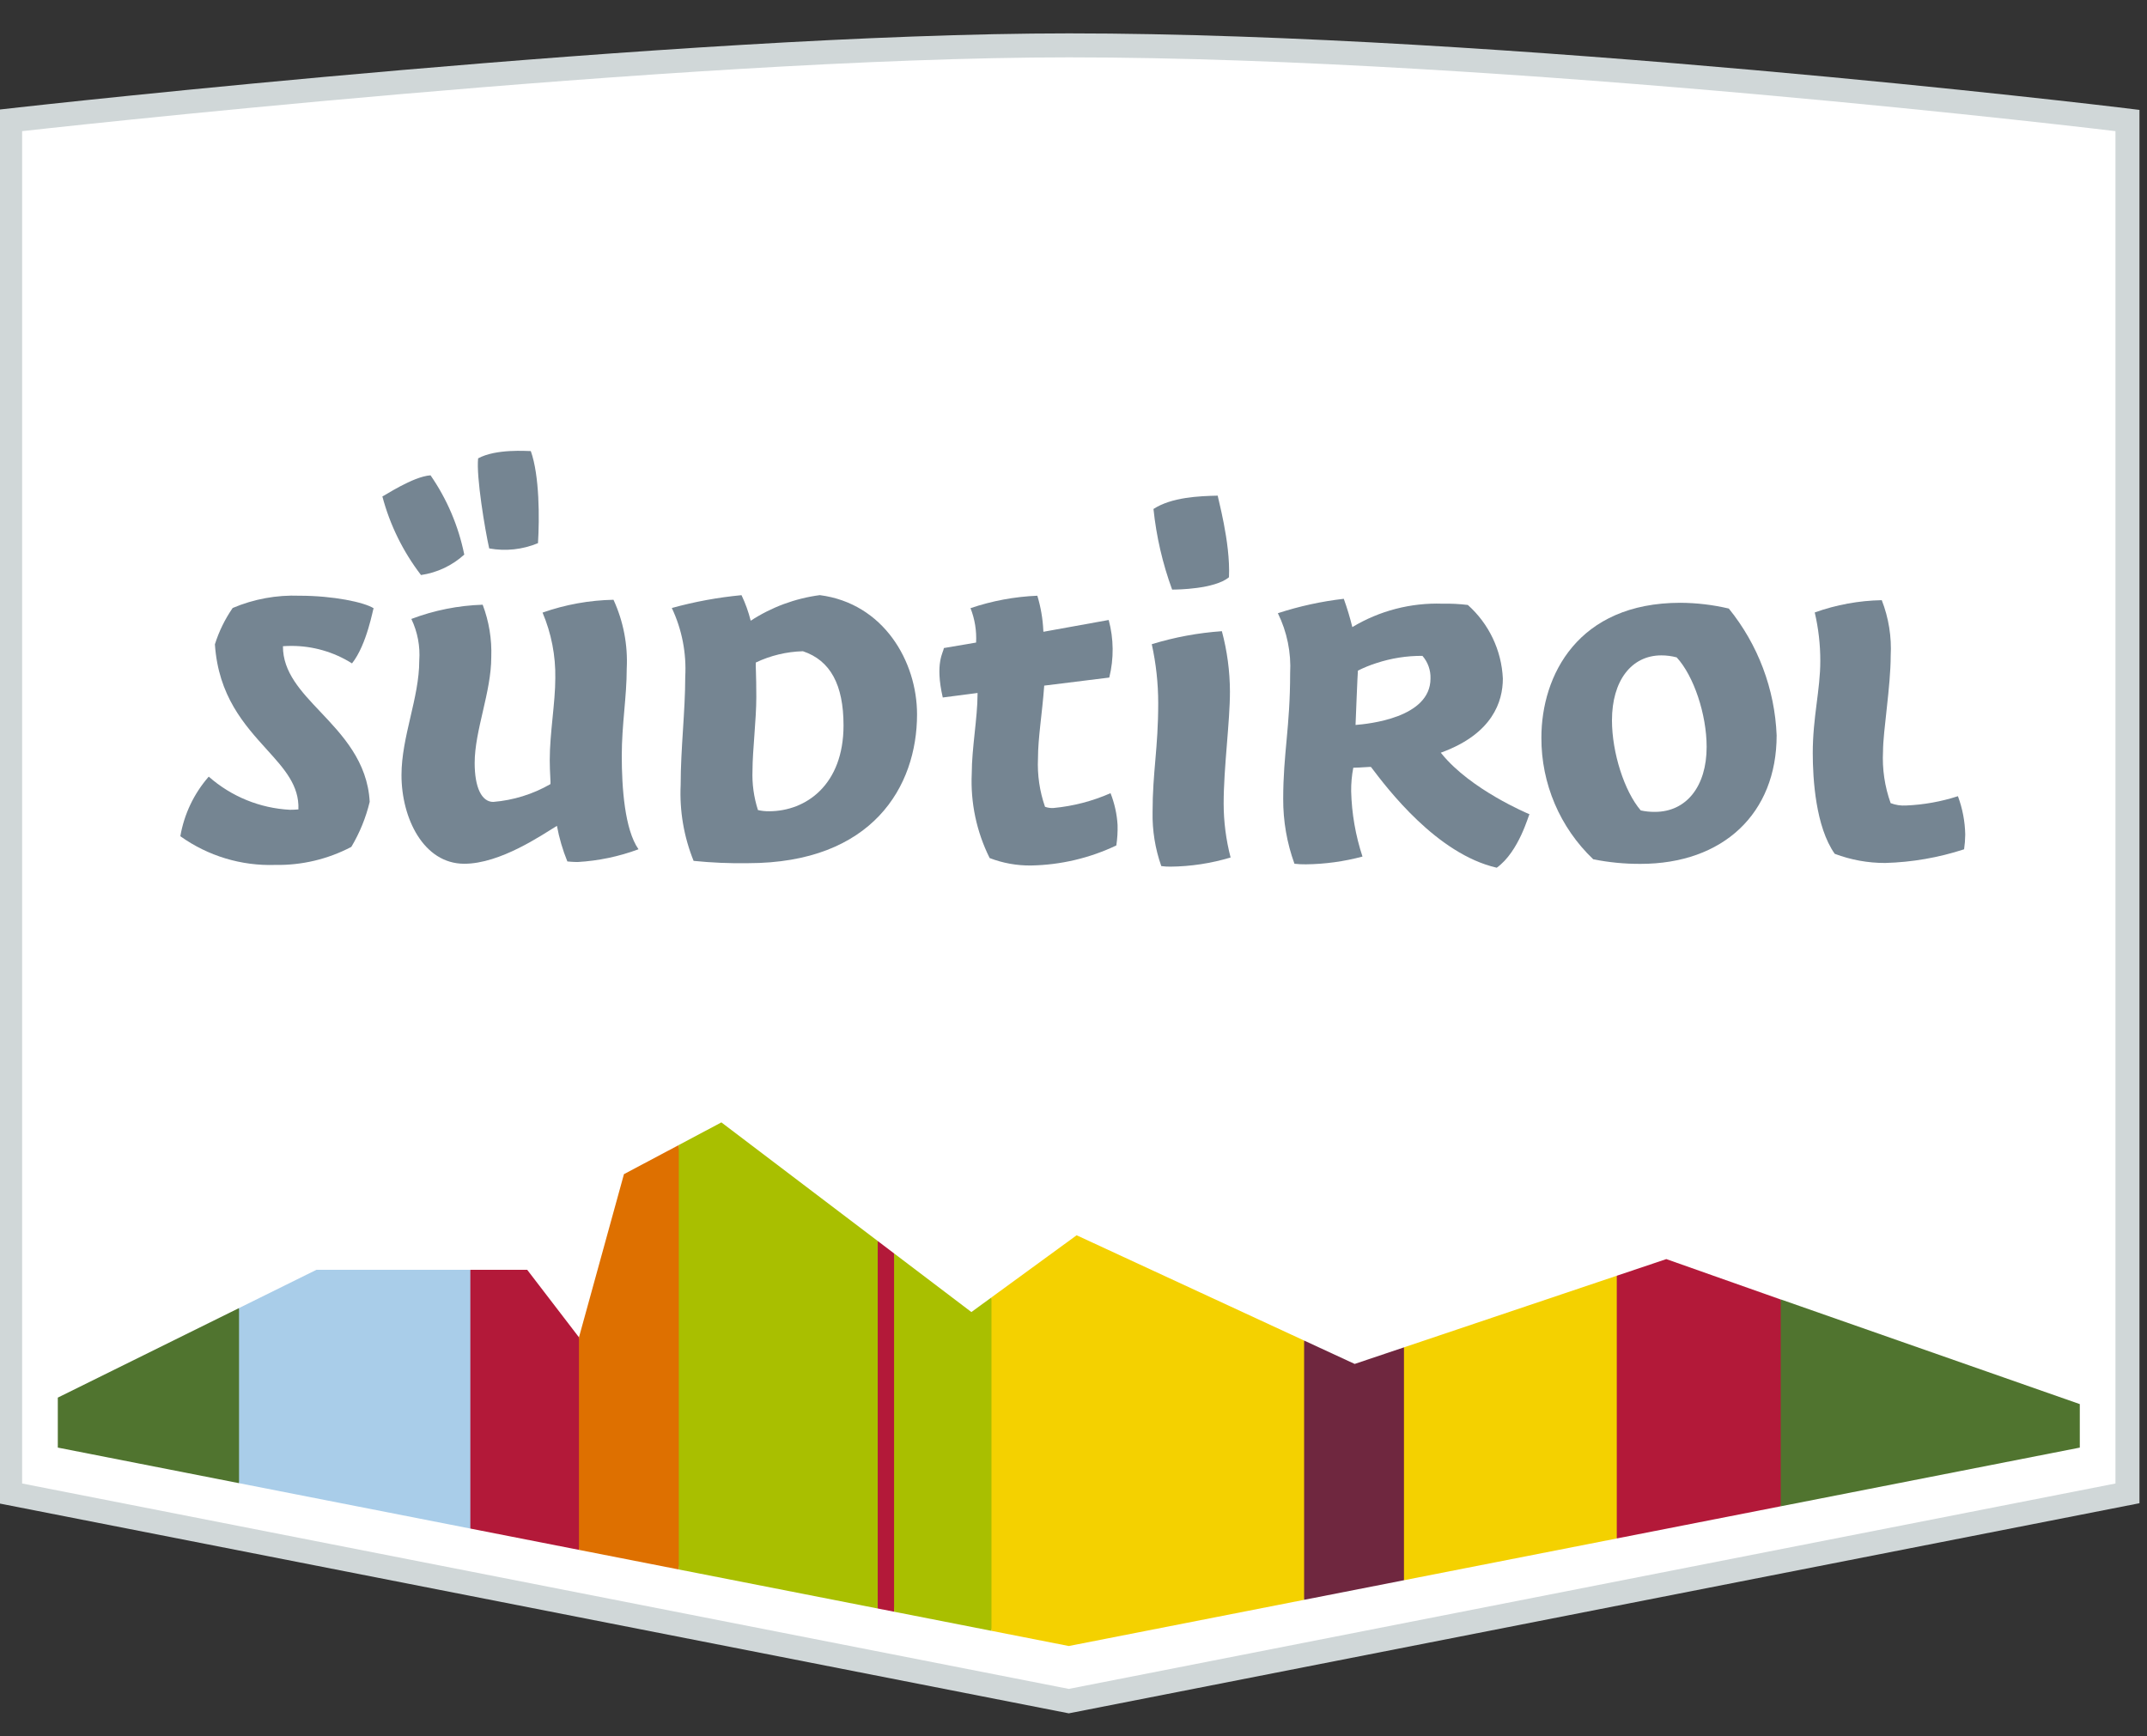
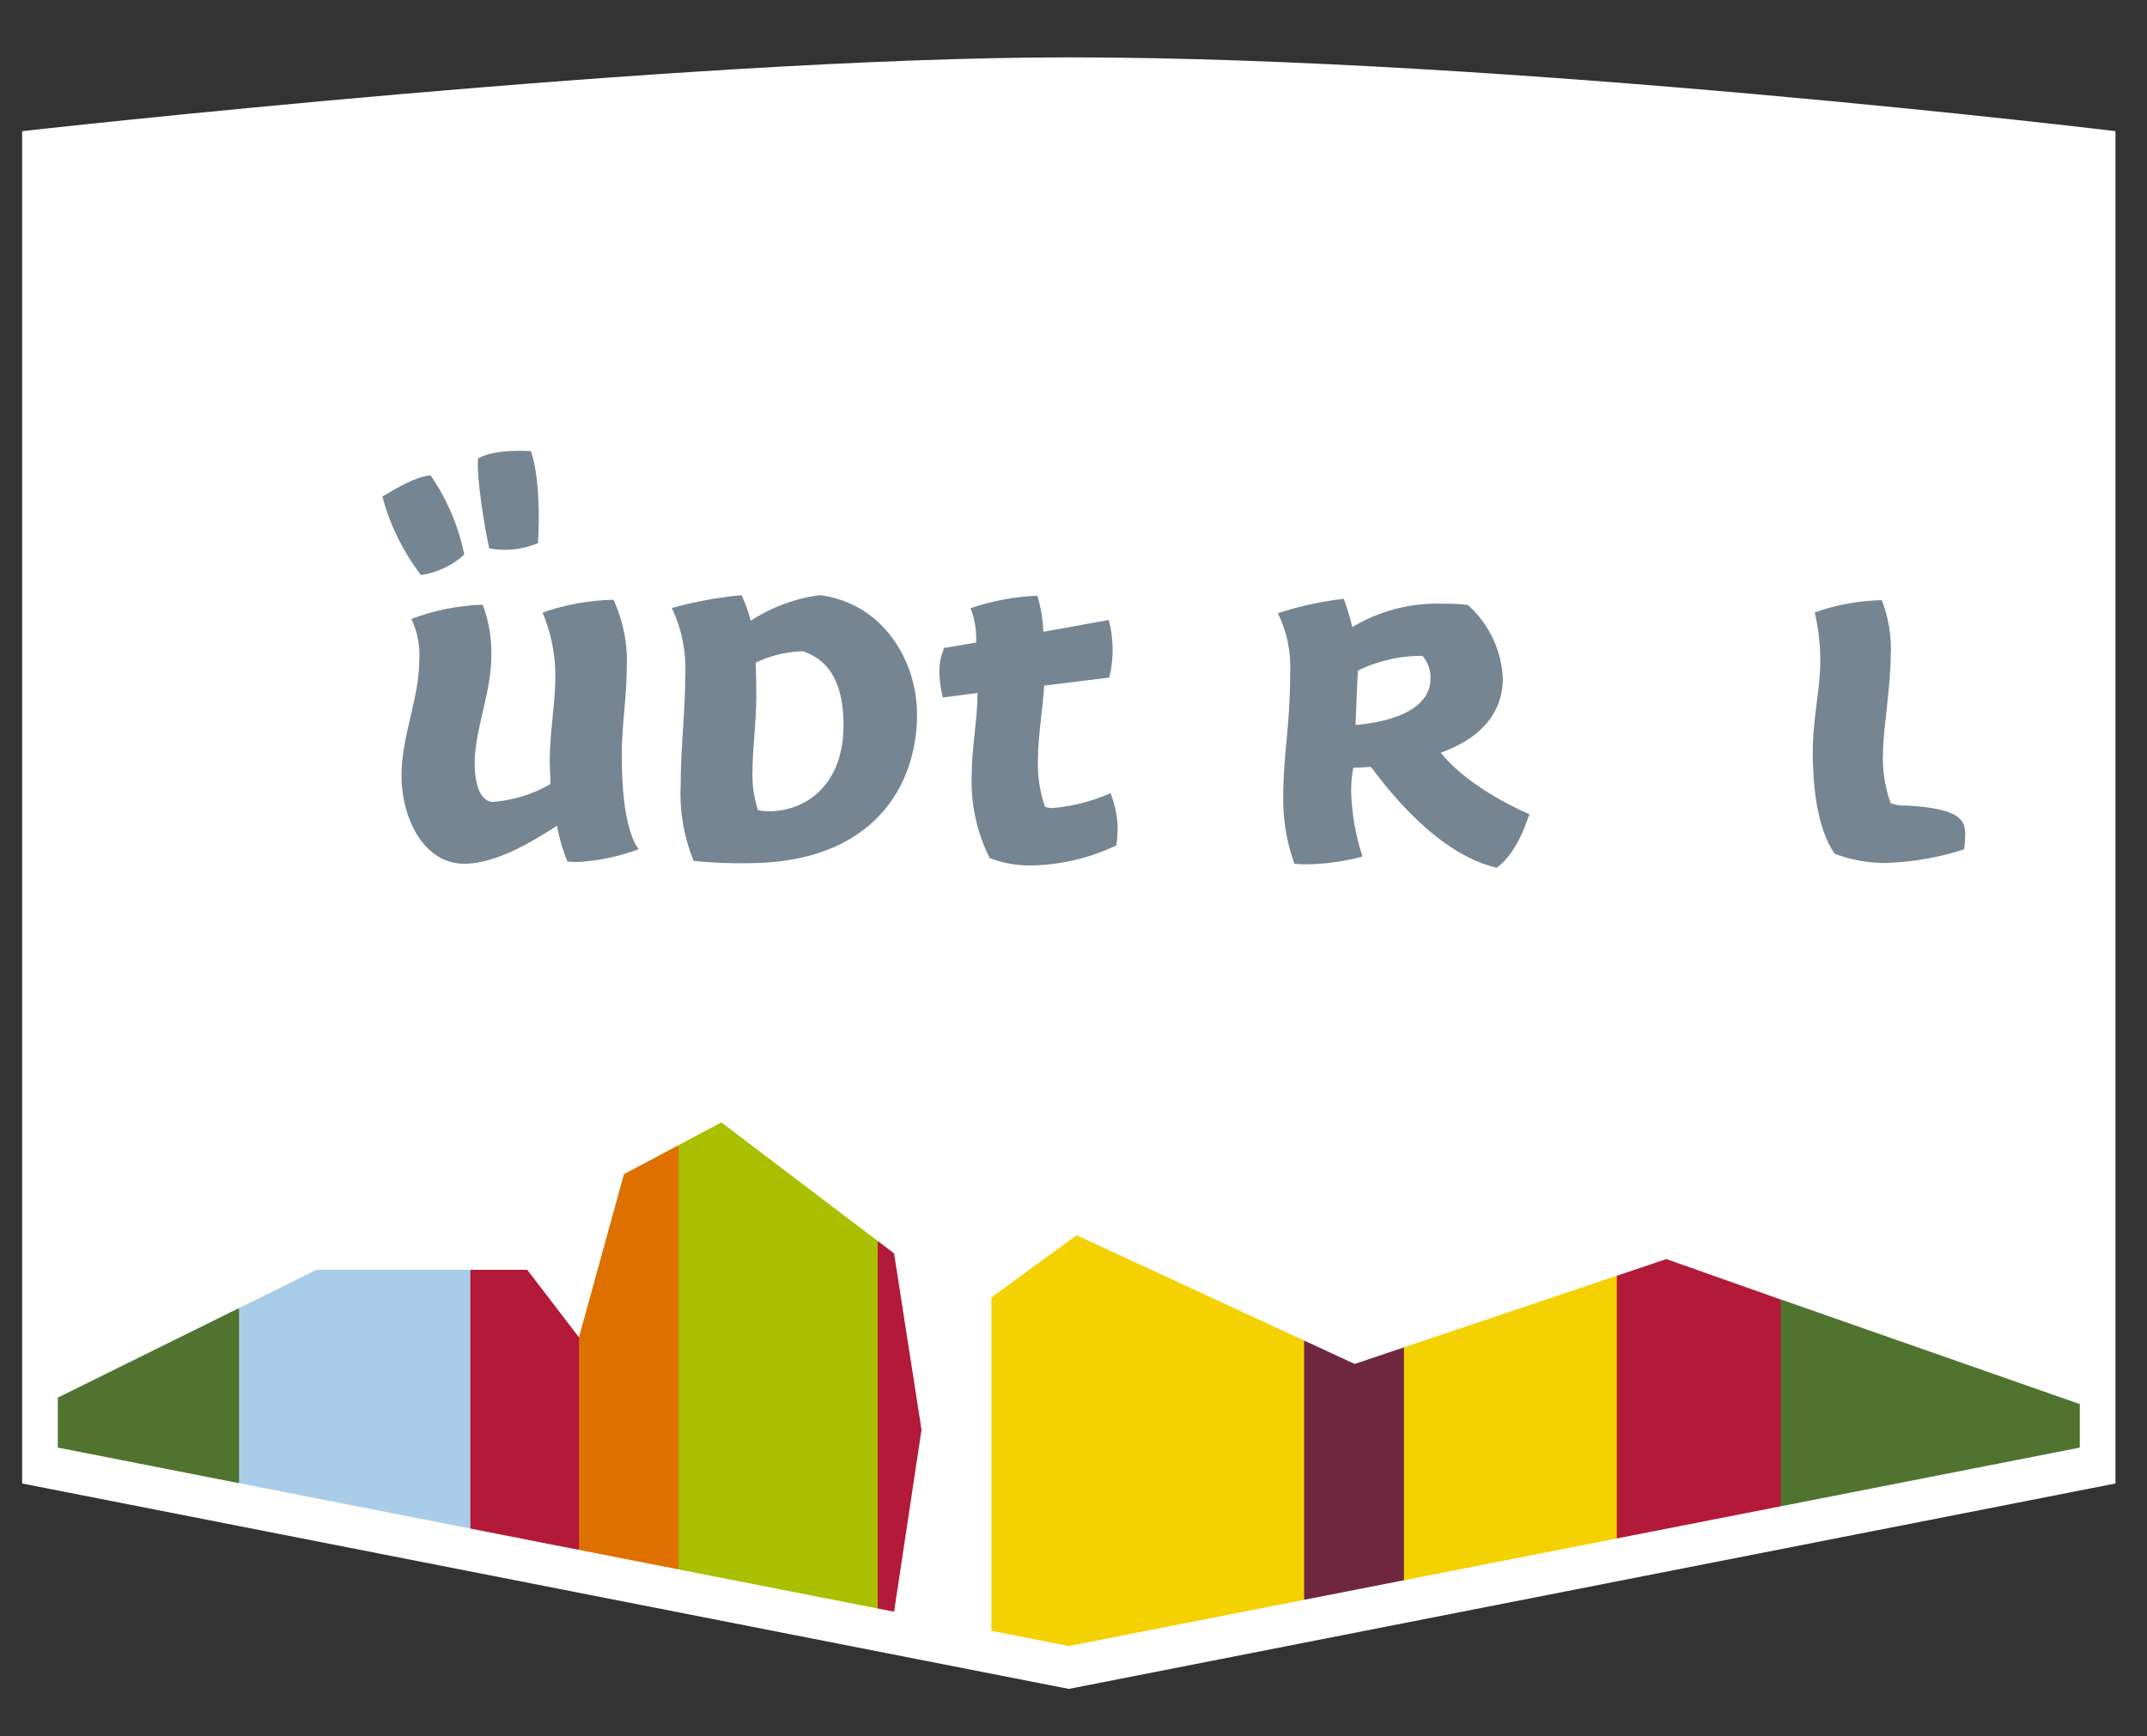
<svg xmlns="http://www.w3.org/2000/svg" width="100%" height="100%" viewBox="0 0 157 127" version="1.1" xml:space="preserve" style="fill-rule:evenodd;clip-rule:evenodd;stroke-linejoin:round;stroke-miterlimit:2;">
  <rect x="0" y="0" width="157" height="127" fill="#333333" stroke="none" />
  <g transform="matrix(1,0,0,1,-1174,-1167)">
    <g transform="matrix(1.562,0,0,3.446,0,0)">
      <g id="Südtirol" transform="matrix(0.49,0,0,0.222,751.513,339.362)">
        <g id="Badge">
          <g id="Badge_Outline">
-             <path id="Outline" d="M0,140.538L0,7.298L2.036,7.069C2.665,6.999 65.33,0 102.307,0C143.768,0 201.985,7.001 202.569,7.072L204.585,7.317L204.585,140.538L102.293,160.628L0,140.538Z" style="fill:#d0d7d8;fill-rule:nonzero;" />
            <path id="Badge-2" d="M102.307,2.293C144.109,2.293 202.293,9.348 202.293,9.348L202.293,138.652L102.292,158.292L2.293,138.652L2.293,9.348C2.293,9.348 65.031,2.293 102.307,2.293Z" style="fill:#fff;fill-rule:nonzero;" />
          </g>
          <g id="Panorama">
            <path d="M5.701,130.441L5.701,135.219L23.016,138.621L26.367,130.25L23.016,121.878L5.701,130.441Z" style="fill:#50742f;fill-rule:nonzero;" />
            <path d="M30.413,118.219L23.016,121.878L23.016,138.621L45.116,142.961L47.87,130.941L45.116,118.219L30.413,118.219Z" style="fill:#a9cde9;fill-rule:nonzero;" />
            <path d="M55.495,124.676L50.547,118.219L45.116,118.219L45.116,142.961L55.495,144.999L58.274,133.344L55.495,124.676Z" style="fill:#b31939;fill-rule:nonzero;" />
            <path d="M65.031,146.872L67.638,126.582L65.031,106.291L59.792,109.074L55.494,124.676L55.494,144.999L65.031,146.872Z" style="fill:#de7000;fill-rule:nonzero;" />
            <path d="M84.037,115.466L85.206,131.606L84.037,150.604L65.031,146.873L65.031,106.291L69.1,104.125L84.037,115.466Z" style="fill:#a9bf00;fill-rule:nonzero;" />
            <path d="M84.037,115.466L84.037,150.604L85.6,150.912L88.222,133.518L85.6,116.652L84.037,115.466Z" style="fill:#b31939;fill-rule:nonzero;" />
-             <path d="M94.904,120.86L92.986,122.259L85.6,116.652L85.6,150.912L94.904,152.739L98.125,135.594L94.904,120.86Z" style="fill:#a9bf00;fill-rule:nonzero;" />
            <path d="M124.776,149.775L126.84,136.24L124.776,124.984L103.041,114.918L94.903,120.86L94.903,152.739L102.293,154.191L124.776,149.775Z" style="fill:#f4d100;fill-rule:nonzero;" />
            <path d="M134.316,147.901L137.176,136.533L134.316,125.635L129.606,127.22L124.776,124.984L124.776,149.774L134.316,147.901Z" style="fill:#6f273f;fill-rule:nonzero;" />
            <path d="M154.648,143.908L157.728,131.189L154.648,118.788L134.316,125.635L134.316,147.901L154.648,143.908Z" style="fill:#f4d100;fill-rule:nonzero;" />
            <path d="M170.31,140.832L173.701,130.941L170.31,121.059L159.38,117.196L154.648,118.788L154.648,143.907L170.31,140.832Z" style="fill:#b31939;fill-rule:nonzero;" />
            <path d="M170.31,121.049L170.31,140.832L198.885,135.22L198.885,131.061L170.31,121.049Z" style="fill:#50742f;fill-rule:nonzero;" />
          </g>
          <g id="Südtirol_M">
-             <path d="M26.473,79.507C23.233,79.616 20.045,78.651 17.409,76.763C17.772,74.651 18.711,72.679 20.122,71.066C22.276,72.969 25.012,74.087 27.883,74.236C28.147,74.236 28.417,74.224 28.689,74.2C28.78,71.913 27.342,70.323 25.676,68.481C23.507,66.084 21.05,63.366 20.71,58.417C21.099,57.18 21.671,56.008 22.408,54.94C24.425,54.084 26.606,53.684 28.796,53.768C32.022,53.768 34.981,54.391 35.876,54.968C35.817,54.968 35.254,58.417 33.81,60.238C32.066,59.138 30.044,58.558 27.982,58.567C27.729,58.567 27.472,58.577 27.211,58.596C27.202,61.082 28.935,62.912 30.771,64.85C32.89,67.088 35.292,69.625 35.5,73.473C35.136,74.991 34.544,76.444 33.744,77.784C31.504,78.961 29.003,79.554 26.473,79.507Z" style="fill:#758592;fill-rule:nonzero;" />
            <path d="M44.535,79.396C40.64,79.396 38.537,75.03 38.537,70.923C38.537,67.239 40.235,63.544 40.235,59.973C40.333,58.602 40.073,57.229 39.479,55.989C41.66,55.161 43.963,54.701 46.294,54.628C46.9,56.227 47.179,57.932 47.115,59.641C47.115,62.984 45.529,66.643 45.529,69.762C45.529,72.092 46.192,73.483 47.304,73.483C49.226,73.326 51.091,72.746 52.763,71.784C52.811,71.677 52.702,70.713 52.702,69.485C52.702,66.896 53.233,64.012 53.233,61.649C53.269,59.497 52.854,57.362 52.014,55.381C54.194,54.614 56.483,54.2 58.793,54.155C59.738,56.214 60.172,58.472 60.057,60.735C60.057,63.444 59.583,66.095 59.583,69.061C59.583,72.122 59.862,76.13 61.182,78.01C59.316,78.705 57.355,79.116 55.367,79.23C54.951,79.23 54.437,79.181 54.385,79.175C53.938,78.078 53.605,76.938 53.389,75.772C51.974,76.629 47.992,79.396 44.535,79.396ZM40.402,51.79C38.686,49.553 37.431,46.998 36.71,44.273L36.713,44.274C36.818,44.274 39.614,42.369 41.313,42.256C42.89,44.538 43.986,47.117 44.535,49.836C43.382,50.884 41.943,51.565 40.402,51.79ZM46.917,49.245C46.515,47.452 45.668,42.39 45.859,40.635C47.567,39.698 50.549,39.943 50.891,39.938C51.729,42.27 51.726,46.402 51.578,48.743C50.105,49.357 48.486,49.531 46.917,49.245Z" style="fill:#758592;fill-rule:nonzero;" />
            <path d="M71.631,79.341C69.9,79.369 68.169,79.295 66.446,79.12C65.516,76.817 65.094,74.34 65.21,71.859C65.21,68.388 65.647,64.811 65.647,61.521C65.773,59.256 65.333,56.994 64.365,54.942C66.544,54.339 68.773,53.929 71.024,53.716C71.398,54.499 71.692,55.317 71.902,56.159C73.892,54.859 76.148,54.022 78.504,53.712C84.594,54.496 87.794,60.042 87.794,65.116C87.794,71.992 83.548,79.341 71.631,79.341ZM76.871,59.077C75.319,59.121 73.793,59.488 72.39,60.154C72.36,60.44 72.438,61.214 72.438,63.459C72.438,65.612 72.074,68.596 72.074,70.448C72.021,71.74 72.198,73.032 72.595,74.263C72.943,74.342 73.298,74.381 73.654,74.376C77.196,74.376 80.77,71.838 80.77,66.167C80.77,62.273 79.506,59.956 76.905,59.081L76.871,59.077Z" style="fill:#758592;fill-rule:nonzero;" />
            <path d="M98.674,79.562C97.327,79.577 95.989,79.336 94.732,78.851C93.48,76.343 92.891,73.557 93.021,70.757C93.021,68.37 93.575,65.412 93.575,63.18L93.575,63.067L90.252,63.499C89.482,60.174 90.327,59.173 90.358,58.771L93.436,58.246C93.495,57.124 93.313,56.003 92.903,54.957C94.963,54.258 97.113,53.857 99.287,53.768C99.615,54.853 99.807,55.974 99.859,57.106L99.869,57.215L106.105,56.088C106.589,57.889 106.608,59.783 106.16,61.593L99.945,62.363C99.744,65.105 99.349,67.342 99.349,69.32C99.276,70.891 99.504,72.463 100.021,73.949C100.28,74.043 100.556,74.082 100.832,74.065C102.712,73.889 104.552,73.41 106.28,72.648C106.663,73.619 106.89,74.645 106.953,75.687C106.971,76.342 106.931,76.997 106.834,77.645C104.282,78.859 101.5,79.513 98.674,79.562Z" style="fill:#758592;fill-rule:nonzero;" />
-             <path d="M111.999,79.673C111.708,79.676 111.417,79.658 111.129,79.618C110.545,77.962 110.263,76.213 110.297,74.457C110.297,70.594 110.836,68.38 110.836,64.036C110.835,62.142 110.628,60.253 110.22,58.403C112.398,57.735 114.645,57.318 116.918,57.159C117.422,59.039 117.681,60.976 117.689,62.923C117.689,65.874 117.088,70.178 117.088,73.634C117.09,75.376 117.313,77.111 117.752,78.797C115.885,79.359 113.948,79.654 111.999,79.673ZM112.165,53.181C111.254,50.695 110.656,48.106 110.383,45.473C112.12,44.347 114.726,44.239 116.529,44.2C116.467,44.224 117.758,48.65 117.595,52.004C116.215,53.146 112.635,53.181 112.231,53.181L112.165,53.181Z" style="fill:#758592;fill-rule:nonzero;" />
            <path d="M143.179,79.775C137.444,78.459 132.72,72.203 131.165,70.144C131.133,70.136 131.1,70.133 131.067,70.135C130.825,70.135 130.207,70.203 129.473,70.215C129.33,70.958 129.262,71.714 129.27,72.472C129.324,74.592 129.689,76.693 130.352,78.708C128.589,79.181 126.774,79.43 124.949,79.451C124.582,79.456 124.216,79.438 123.852,79.396C123.131,77.407 122.767,75.306 122.777,73.19C122.777,68.843 123.44,66.335 123.44,61.189C123.548,59.204 123.144,57.224 122.268,55.44C124.315,54.771 126.425,54.31 128.565,54.062C128.885,54.949 129.157,55.852 129.382,56.768C131.977,55.204 134.972,54.427 138,54.53C138.808,54.512 139.616,54.553 140.418,54.651C142.433,56.45 143.64,58.989 143.763,61.687C143.763,63.916 142.757,66.946 137.965,68.728L137.835,68.777L137.922,68.885C140.704,72.317 146.157,74.6 146.312,74.664C146.224,74.678 145.334,78.218 143.179,79.775ZM131.662,60.217C131.062,60.409 130.478,60.647 129.916,60.929C129.885,61.104 129.695,65.983 129.689,66.125C130.881,66.027 136.85,65.461 136.85,61.687C136.877,60.893 136.602,60.117 136.08,59.518C134.579,59.508 133.087,59.744 131.662,60.217Z" style="fill:#758592;fill-rule:nonzero;" />
-             <path d="M156.913,79.407C155.397,79.414 153.884,79.267 152.397,78.967C149.219,75.939 147.426,71.73 147.445,67.341C147.445,61.392 150.924,54.444 160.729,54.444C162.286,54.453 163.837,54.638 165.352,54.995C168.142,58.438 169.745,62.692 169.921,67.12C169.921,74.584 164.815,79.407 156.913,79.407ZM158.904,59.472C156.039,59.472 154.188,61.909 154.188,65.682C154.188,68.772 155.371,72.475 156.938,74.297C157.384,74.394 157.84,74.441 158.296,74.435C161.295,74.435 163.233,71.998 163.233,68.225C163.233,65.11 162.002,61.43 160.371,59.664C159.892,59.535 159.399,59.471 158.904,59.472Z" style="fill:#758592;fill-rule:nonzero;" />
-             <path d="M180.296,79.321C178.648,79.325 177.014,79.028 175.472,78.446C173.65,75.874 173.372,71.299 173.372,68.803C173.372,65.388 174.092,62.781 174.092,60.01C174.095,58.448 173.917,56.89 173.561,55.368C175.618,54.631 177.781,54.234 179.965,54.194C180.625,55.886 180.916,57.699 180.818,59.513C180.818,62.422 180.085,66.731 180.085,68.638C179.996,70.324 180.244,72.011 180.813,73.6C181.283,73.78 181.786,73.857 182.288,73.826C183.972,73.756 185.638,73.456 187.241,72.936C187.678,74.11 187.914,75.349 187.94,76.601C187.935,77.074 187.898,77.545 187.83,78.013C185.395,78.81 182.858,79.251 180.296,79.321Z" style="fill:#758592;fill-rule:nonzero;" />
+             <path d="M180.296,79.321C178.648,79.325 177.014,79.028 175.472,78.446C173.65,75.874 173.372,71.299 173.372,68.803C173.372,65.388 174.092,62.781 174.092,60.01C174.095,58.448 173.917,56.89 173.561,55.368C175.618,54.631 177.781,54.234 179.965,54.194C180.625,55.886 180.916,57.699 180.818,59.513C180.818,62.422 180.085,66.731 180.085,68.638C179.996,70.324 180.244,72.011 180.813,73.6C181.283,73.78 181.786,73.857 182.288,73.826C187.678,74.11 187.914,75.349 187.94,76.601C187.935,77.074 187.898,77.545 187.83,78.013C185.395,78.81 182.858,79.251 180.296,79.321Z" style="fill:#758592;fill-rule:nonzero;" />
          </g>
        </g>
      </g>
    </g>
  </g>
</svg>